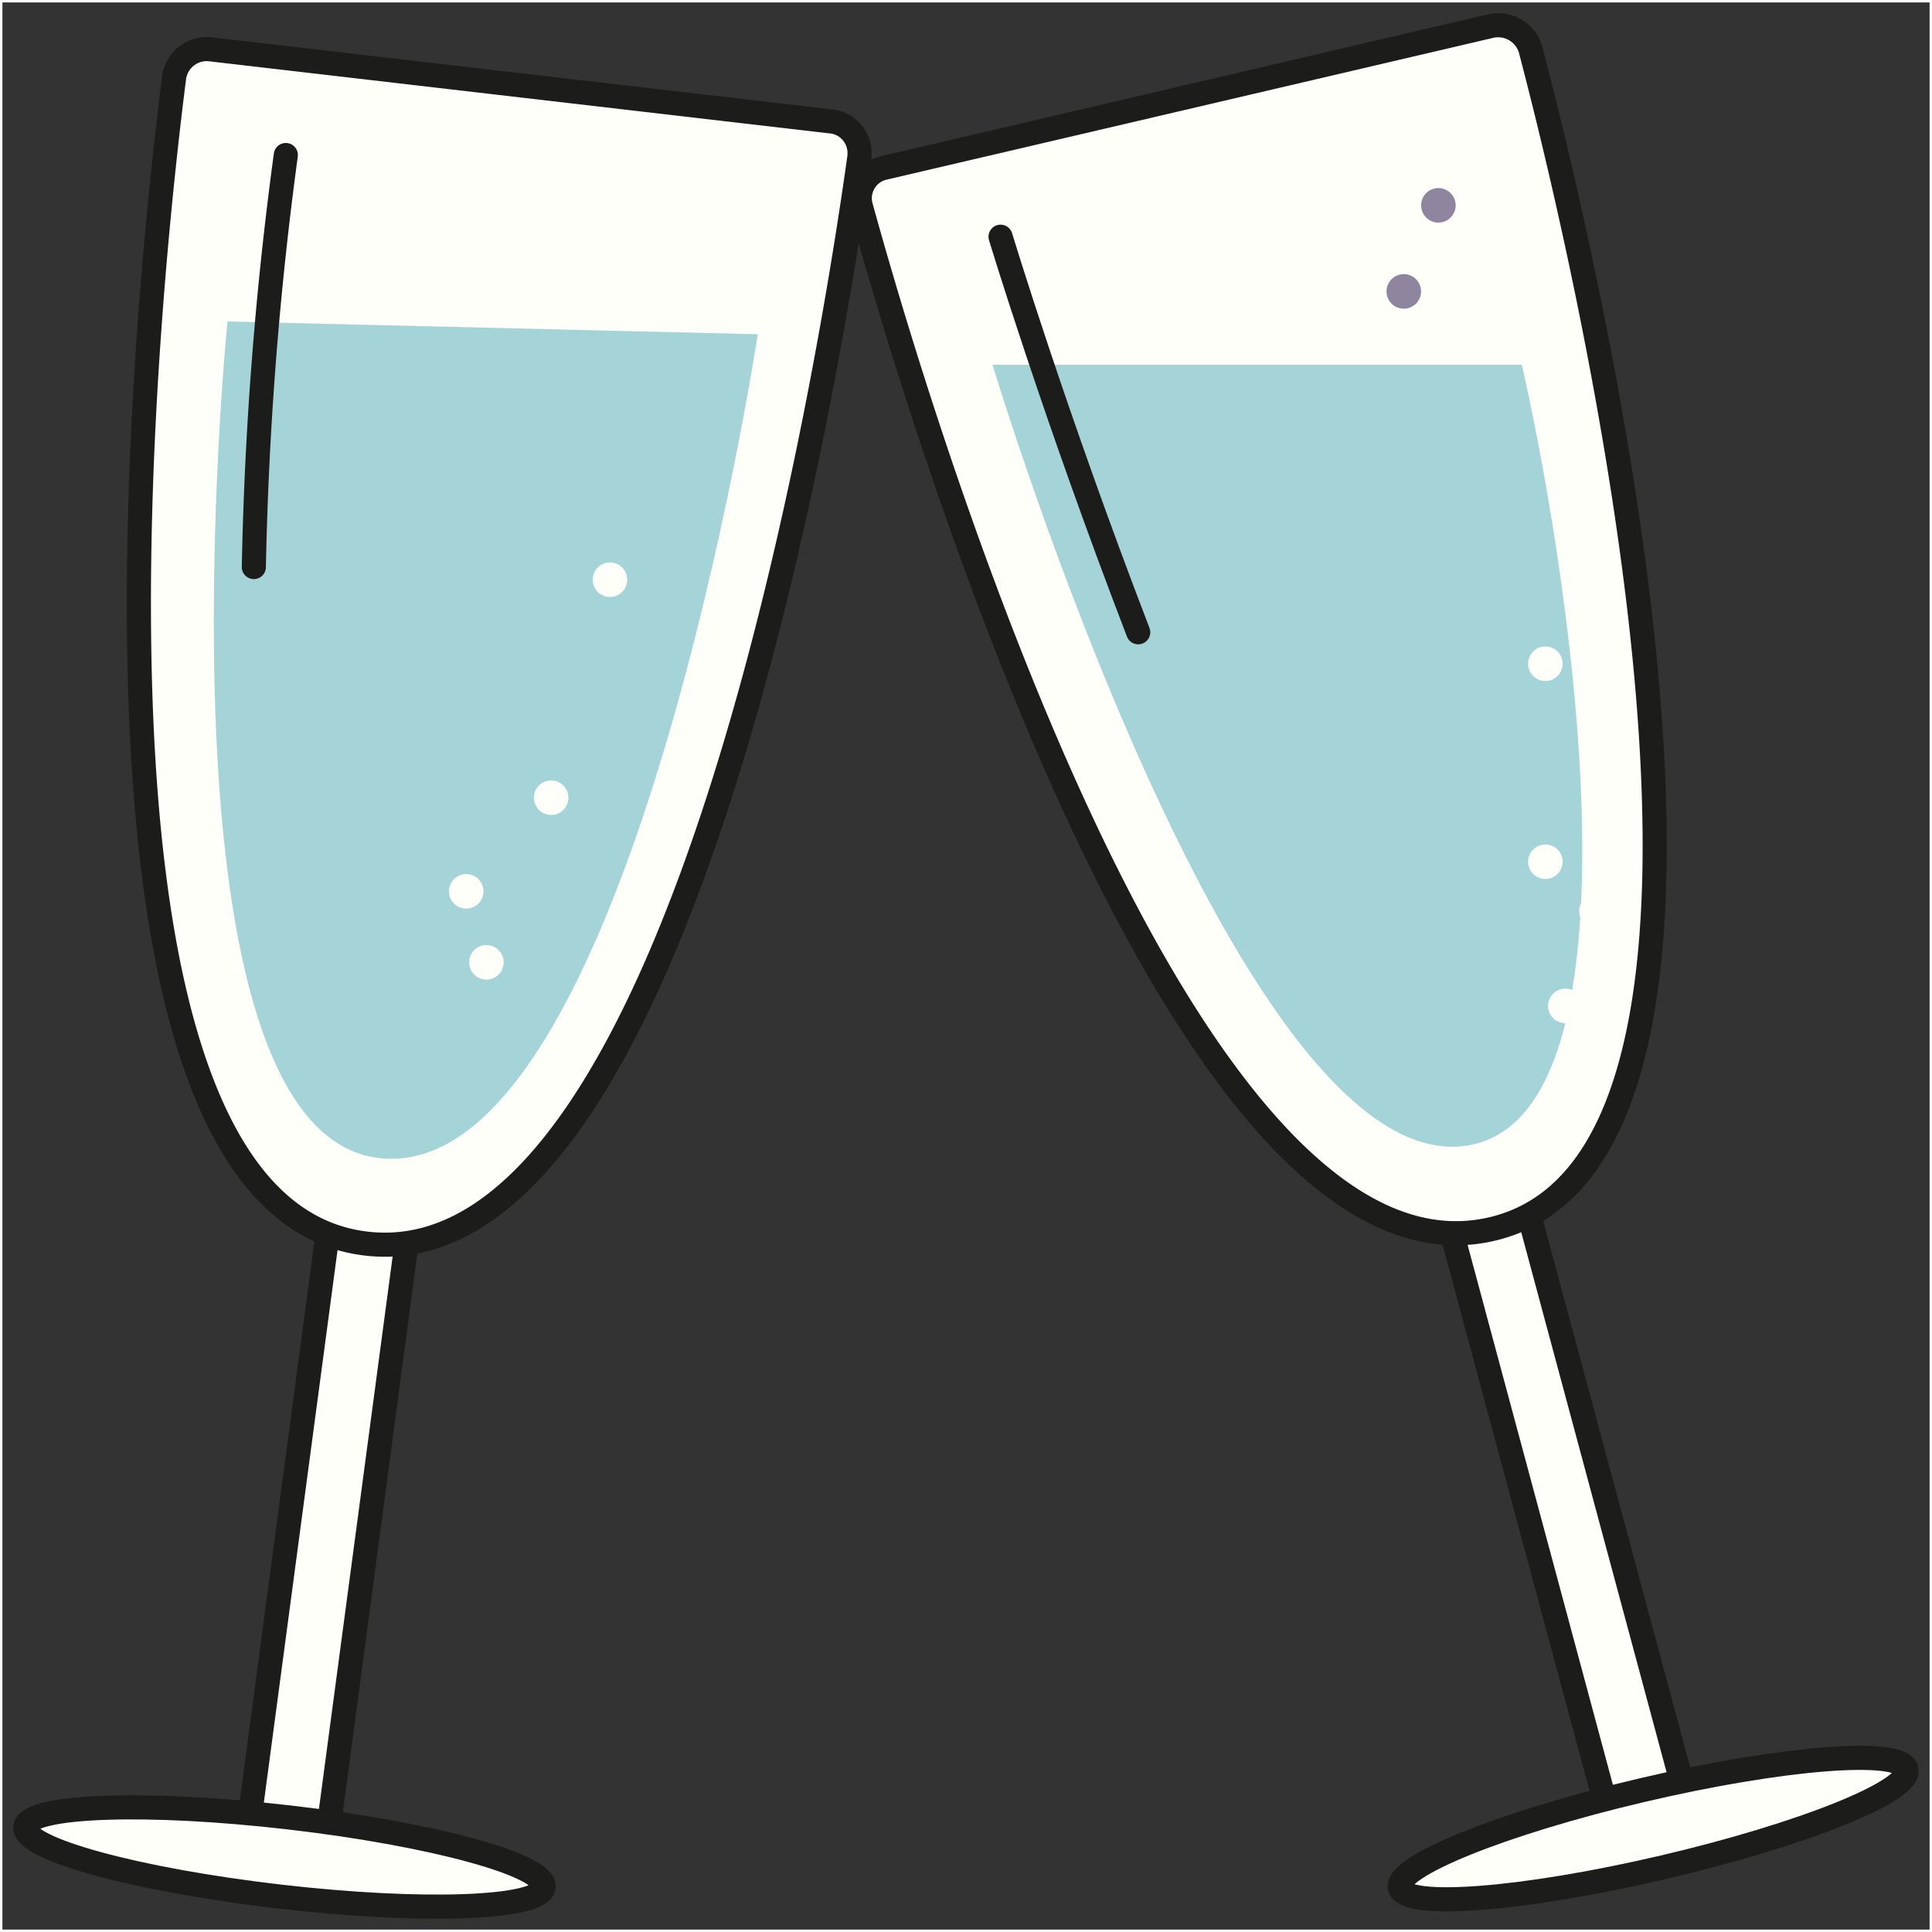
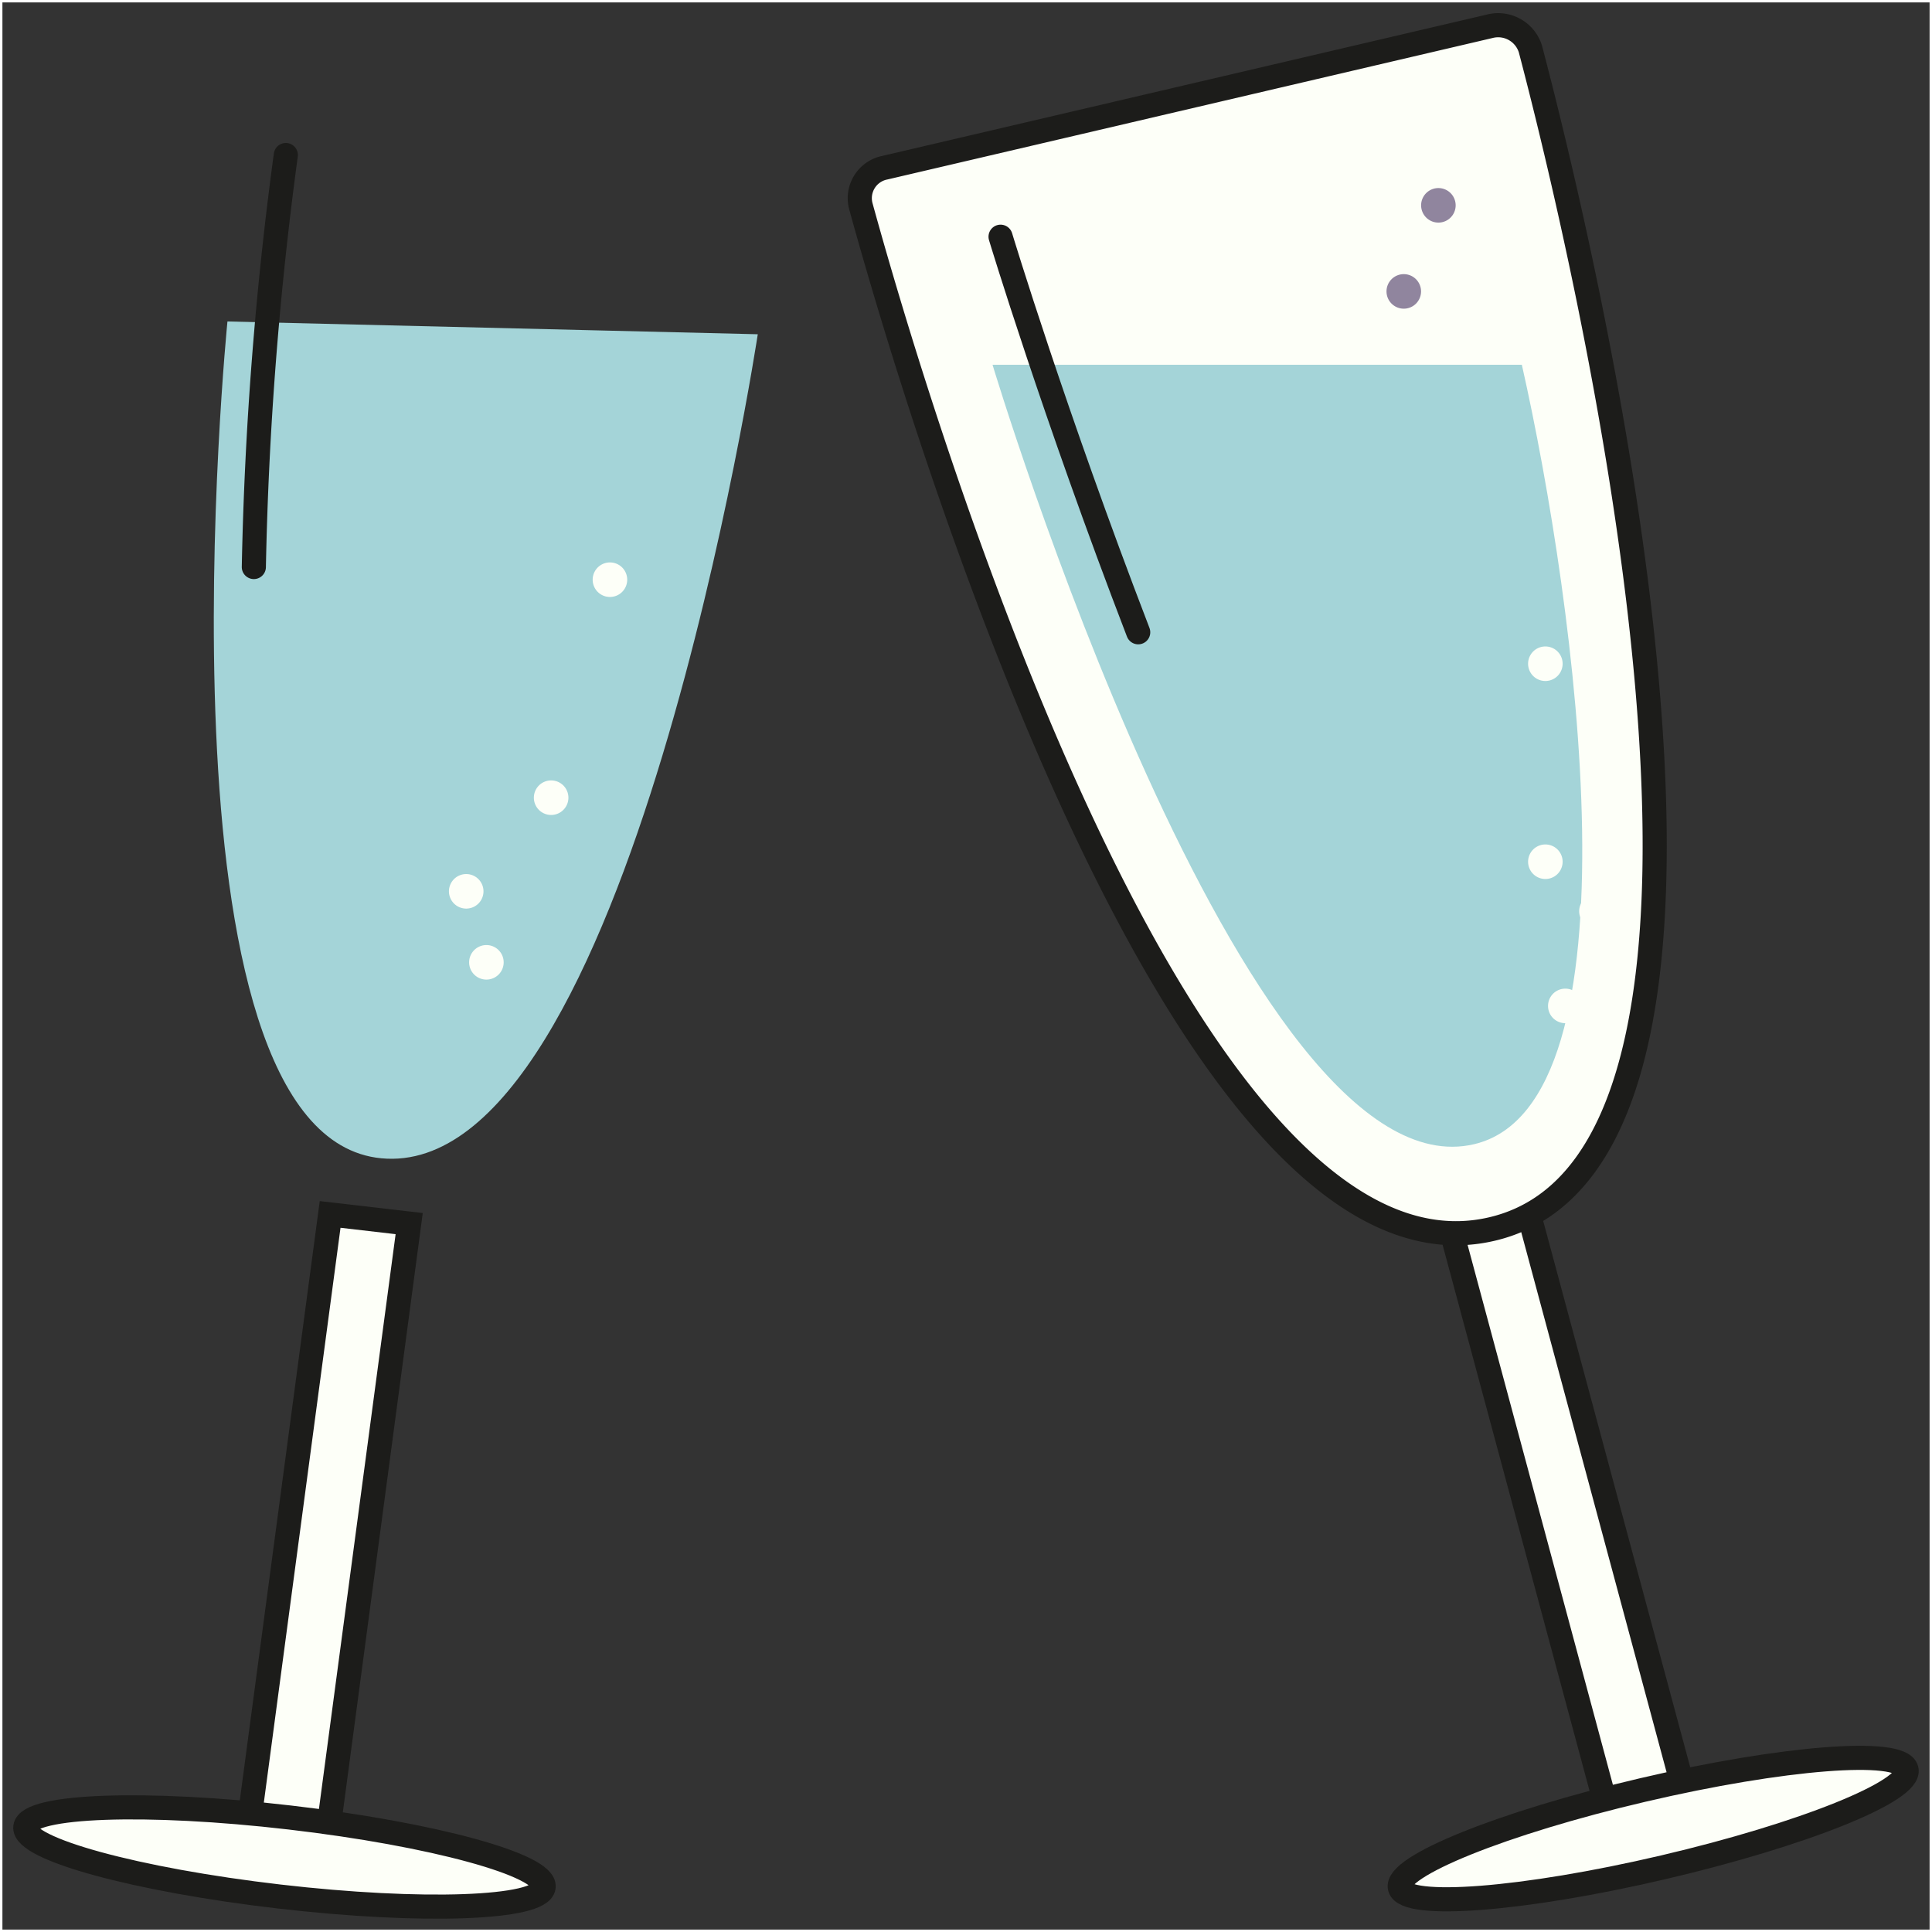
<svg xmlns="http://www.w3.org/2000/svg" width="80.1" height="80.1" viewBox="0 0 80.1 80.1">
  <rect x="0" y="0" width="80.1" height="80.1" fill="#333333" stroke="none" />
  <g id="manantial-icon-copas" transform="translate(0.05 0.05)">
    <g id="Grupo_366" data-name="Grupo 366">
      <g id="Grupo_347" data-name="Grupo 347">
        <g id="Grupo_346" data-name="Grupo 346">
          <path id="Trazado_487" data-name="Trazado 487" d="M13.4,77.029l-3.278-.38L13.637,50.3l3.278.38Z" fill="#fdfff8" stroke="#1c1c1a" stroke-width="1" />
-           <path id="Trazado_488" data-name="Trazado 488" d="M8.725,2,34.371,4.98a1.316,1.316,0,0,1,1.213,1.41l0,.04c-1.061,7.643-7.135,46.624-20.441,45.08S6.192,10.785,7.173,3.132A1.368,1.368,0,0,1,8.725,2Z" fill="#fdfff8" stroke="#1c1c1a" stroke-width="1" />
          <path id="Trazado_489" data-name="Trazado 489" d="M22.488,78.188c-.12.9-5.028,1.08-10.961.391S.882,76.6,1,75.694s5.029-1.08,10.962-.391S22.609,77.283,22.488,78.188Z" fill="#fdfff8" stroke="#1c1c1a" stroke-width="1" />
        </g>
        <path id="Trazado_490" data-name="Trazado 490" d="M9.38,13.278l21.987.53s-5.328,35.147-15.61,34.164C6,47.039,9.38,13.278,9.38,13.278Z" fill="#a4d4d8" />
        <path id="Trazado_491" data-name="Trazado 491" d="M11.8,6.378a148.578,148.578,0,0,0-1.326,17.08" fill="none" stroke="#1c1c1a" stroke-linecap="round" stroke-linejoin="round" stroke-width="1" />
      </g>
      <g id="Grupo_353" data-name="Grupo 353">
        <g id="Grupo_352" data-name="Grupo 352">
          <g id="Grupo_348" data-name="Grupo 348">
            <path id="Trazado_492" data-name="Trazado 492" d="M22.8,33.738a.716.716,0,1,0,0-1.432h0a.716.716,0,0,0,0,1.432Z" fill="#fdfff8" />
          </g>
          <g id="Grupo_349" data-name="Grupo 349">
            <path id="Trazado_493" data-name="Trazado 493" d="M19.279,37.62a.716.716,0,1,0,0-1.432h0a.716.716,0,1,0,0,1.432Z" fill="#fdfff8" />
          </g>
          <g id="Grupo_350" data-name="Grupo 350">
            <path id="Trazado_494" data-name="Trazado 494" d="M20.116,40.564a.716.716,0,1,0,0-1.432h0a.716.716,0,0,0,0,1.432Z" fill="#fdfff8" />
          </g>
          <g id="Grupo_351" data-name="Grupo 351">
            <path id="Trazado_495" data-name="Trazado 495" d="M25.238,24.7a.716.716,0,0,0,0-1.432h0a.716.716,0,1,0,0,1.432Z" fill="#fdfff8" />
          </g>
        </g>
      </g>
      <g id="Grupo_355" data-name="Grupo 355">
        <g id="Grupo_354" data-name="Grupo 354">
          <path id="Trazado_496" data-name="Trazado 496" d="M70.065,75.289l-3.2.749L59.934,50.285l3.2-.75Z" fill="#fdfff8" stroke="#1c1c1a" stroke-width="1" />
          <path id="Trazado_497" data-name="Trazado 497" d="M36.646,6.9,61.713,1.04a1.4,1.4,0,0,1,1.688.944c1.971,7.485,11.408,45.879-1.6,48.922S37.686,15.946,35.635,8.48a1.29,1.29,0,0,1,.939-1.564Z" fill="#fdfff8" stroke="#1c1c1a" stroke-width="1" />
          <path id="Trazado_498" data-name="Trazado 498" d="M78.991,73.307c.238.884-4.271,2.7-10.07,4.058S58.228,79.1,57.99,78.22s4.27-2.7,10.07-4.058S78.753,72.422,78.991,73.307Z" fill="#fdfff8" stroke="#1c1c1a" stroke-width="1" />
        </g>
        <path id="Trazado_499" data-name="Trazado 499" d="M41.1,15.072S51.494,49.654,61.07,47.387c7.043-1.668,4.226-22.336,1.975-32.315Z" fill="#a4d4d8" />
        <path id="Trazado_500" data-name="Trazado 500" d="M41.433,9.764s2.2,7.282,5.707,16.4" fill="none" stroke="#1c1c1a" stroke-linecap="round" stroke-linejoin="round" stroke-width="1" />
      </g>
      <g id="Grupo_365" data-name="Grupo 365">
        <g id="Grupo_360" data-name="Grupo 360">
          <g id="Grupo_356" data-name="Grupo 356">
            <path id="Trazado_501" data-name="Trazado 501" d="M66.138,38.445a.716.716,0,1,0,0-1.432h0a.716.716,0,1,0,0,1.432Z" fill="#fdfff8" />
          </g>
          <g id="Grupo_357" data-name="Grupo 357">
            <path id="Trazado_502" data-name="Trazado 502" d="M64.02,28.184a.716.716,0,0,0,0-1.432h0a.716.716,0,0,0,0,1.432Z" fill="#fdfff8" />
          </g>
          <g id="Grupo_358" data-name="Grupo 358">
            <path id="Trazado_503" data-name="Trazado 503" d="M64.02,36.393a.716.716,0,0,0,0-1.432h0a.716.716,0,0,0,0,1.432Z" fill="#fdfff8" />
          </g>
          <g id="Grupo_359" data-name="Grupo 359">
            <path id="Trazado_504" data-name="Trazado 504" d="M64.847,42.371a.716.716,0,1,0,0-1.432h0a.716.716,0,1,0,0,1.432Z" fill="#fdfff8" />
          </g>
        </g>
        <g id="Grupo_364" data-name="Grupo 364">
          <g id="Grupo_361" data-name="Grupo 361">
            <path id="Trazado_505" data-name="Trazado 505" d="M59.585,9.179a.716.716,0,1,0-.716-.716.717.717,0,0,0,.716.716Z" fill="#90859e" />
          </g>
          <g id="Grupo_362" data-name="Grupo 362">
            <path id="Trazado_506" data-name="Trazado 506" d="M58.15,12.748a.716.716,0,1,0-.716-.716.717.717,0,0,0,.716.716Z" fill="#90859e" />
          </g>
        </g>
      </g>
    </g>
    <rect id="Rectángulo_71" data-name="Rectángulo 71" width="80" height="80" fill="none" stroke="#fff" stroke-width="0.1" />
  </g>
</svg>